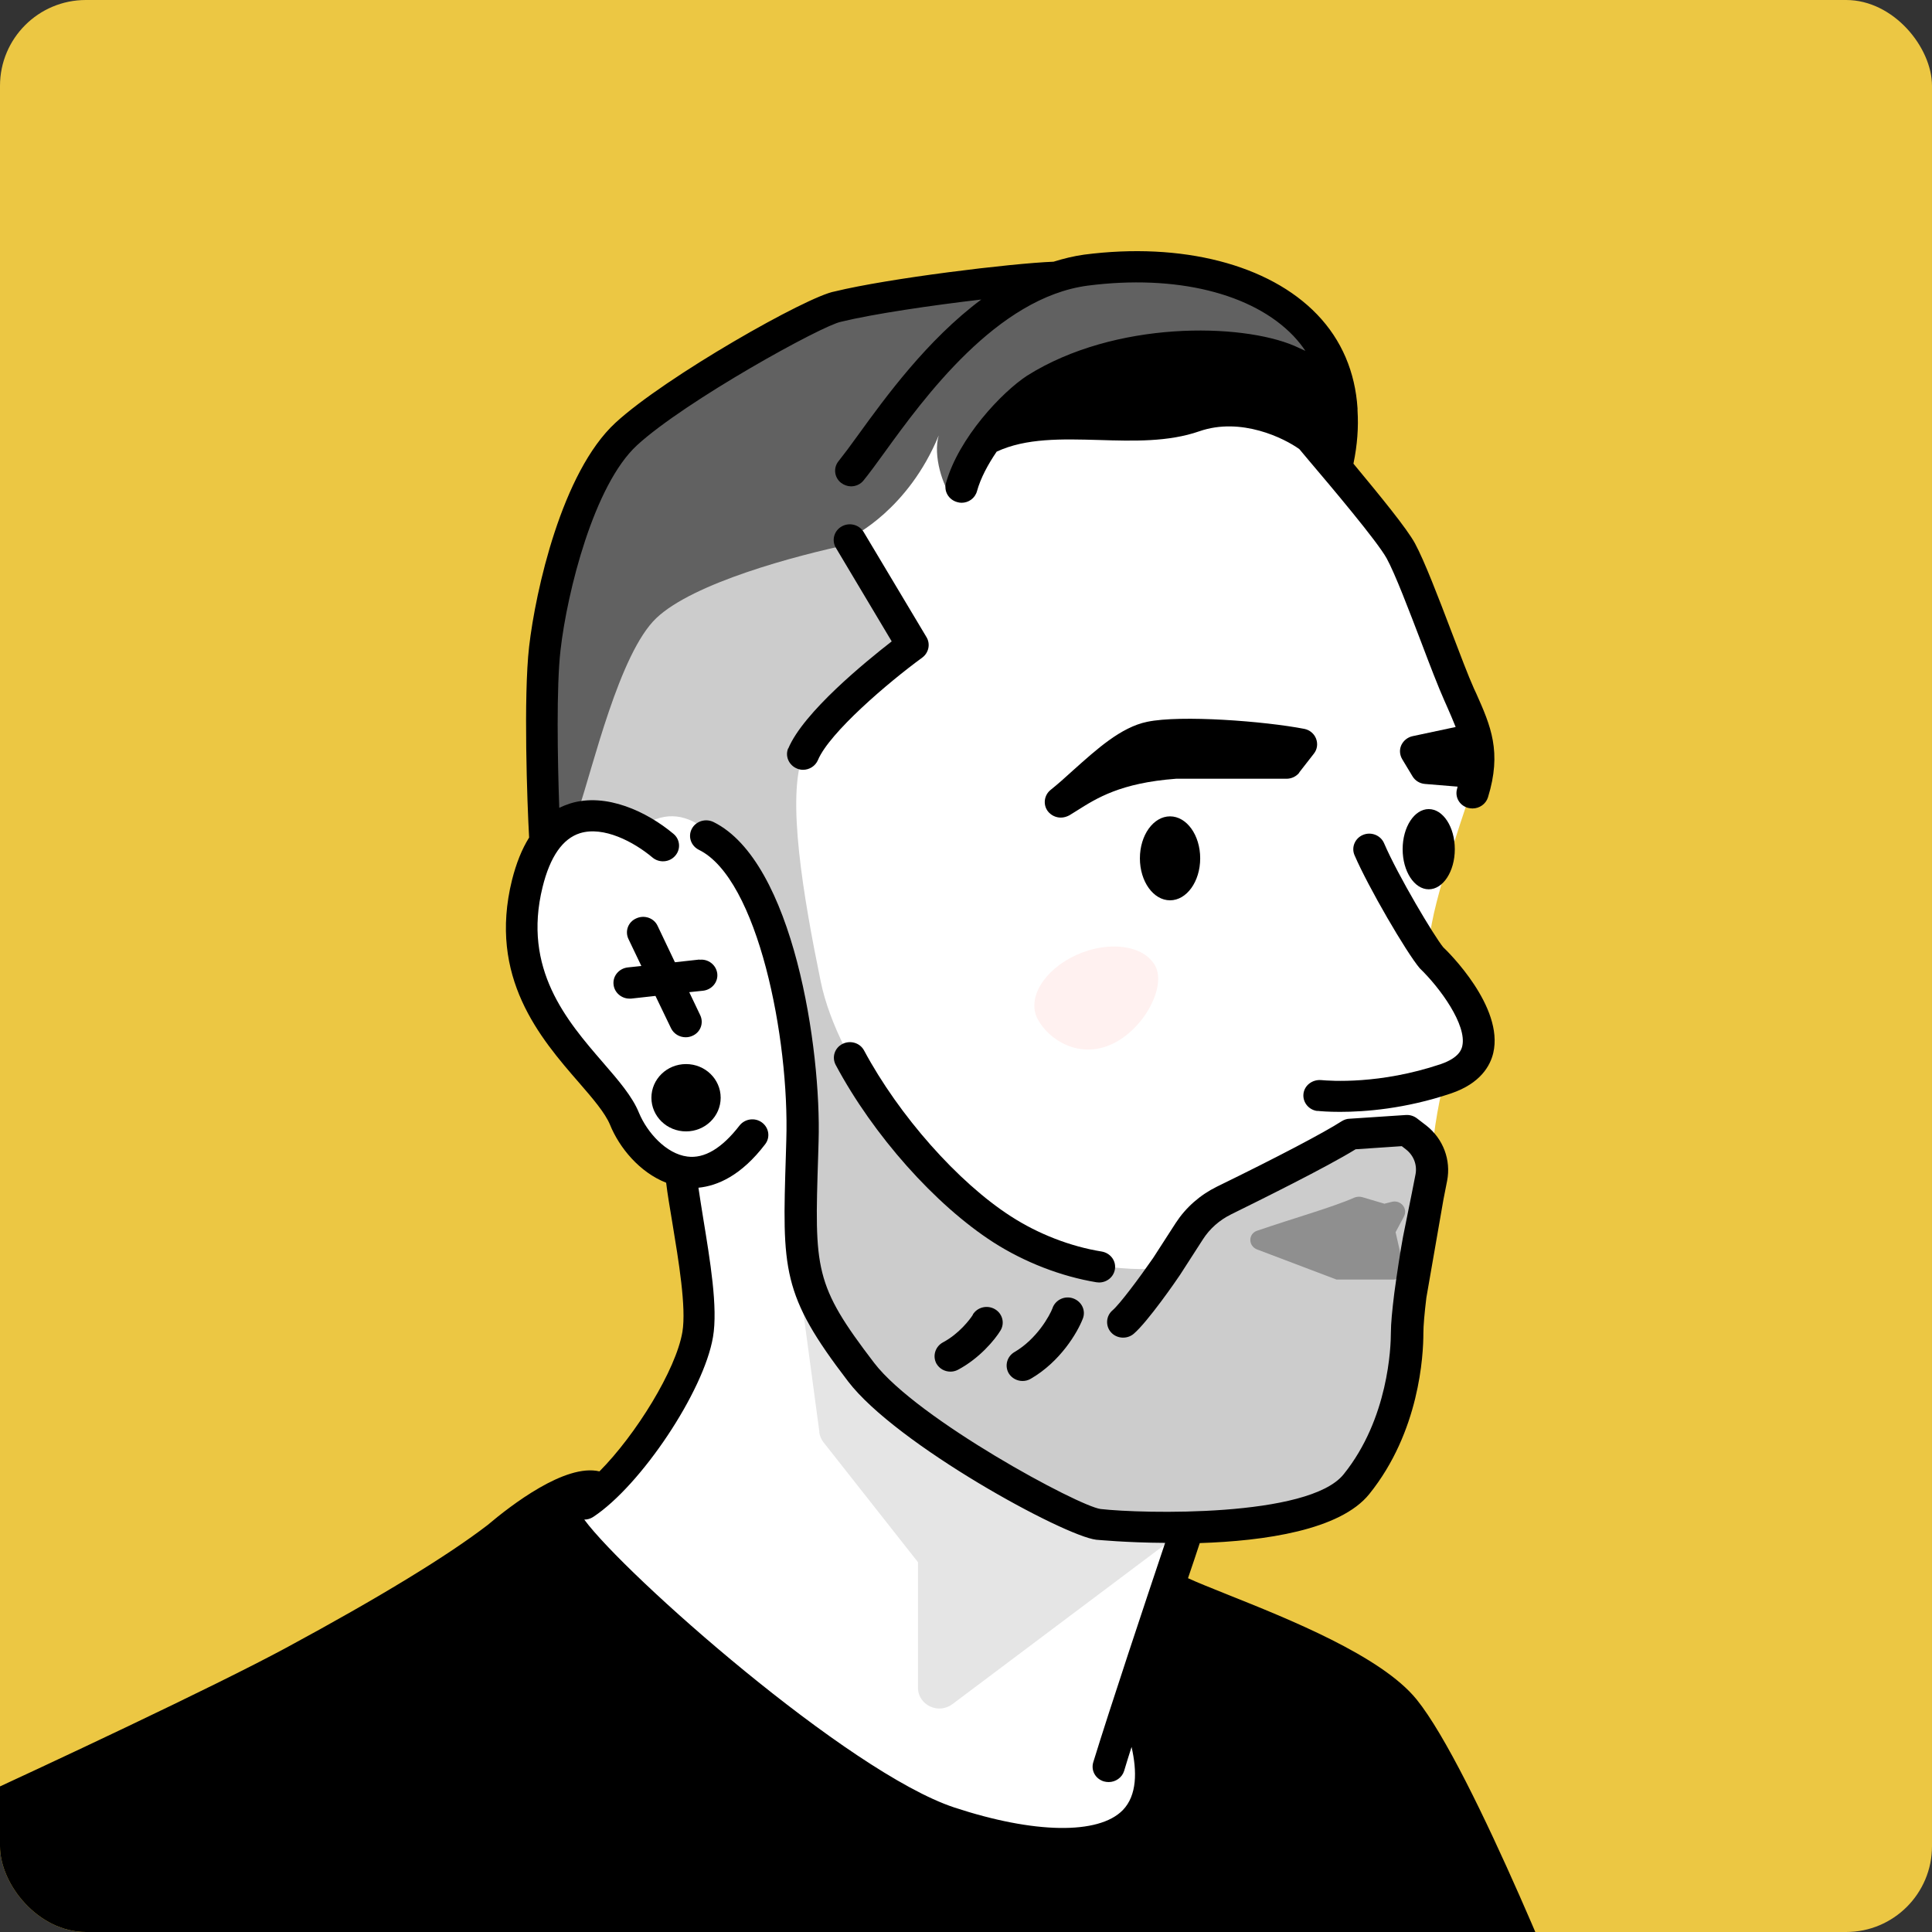
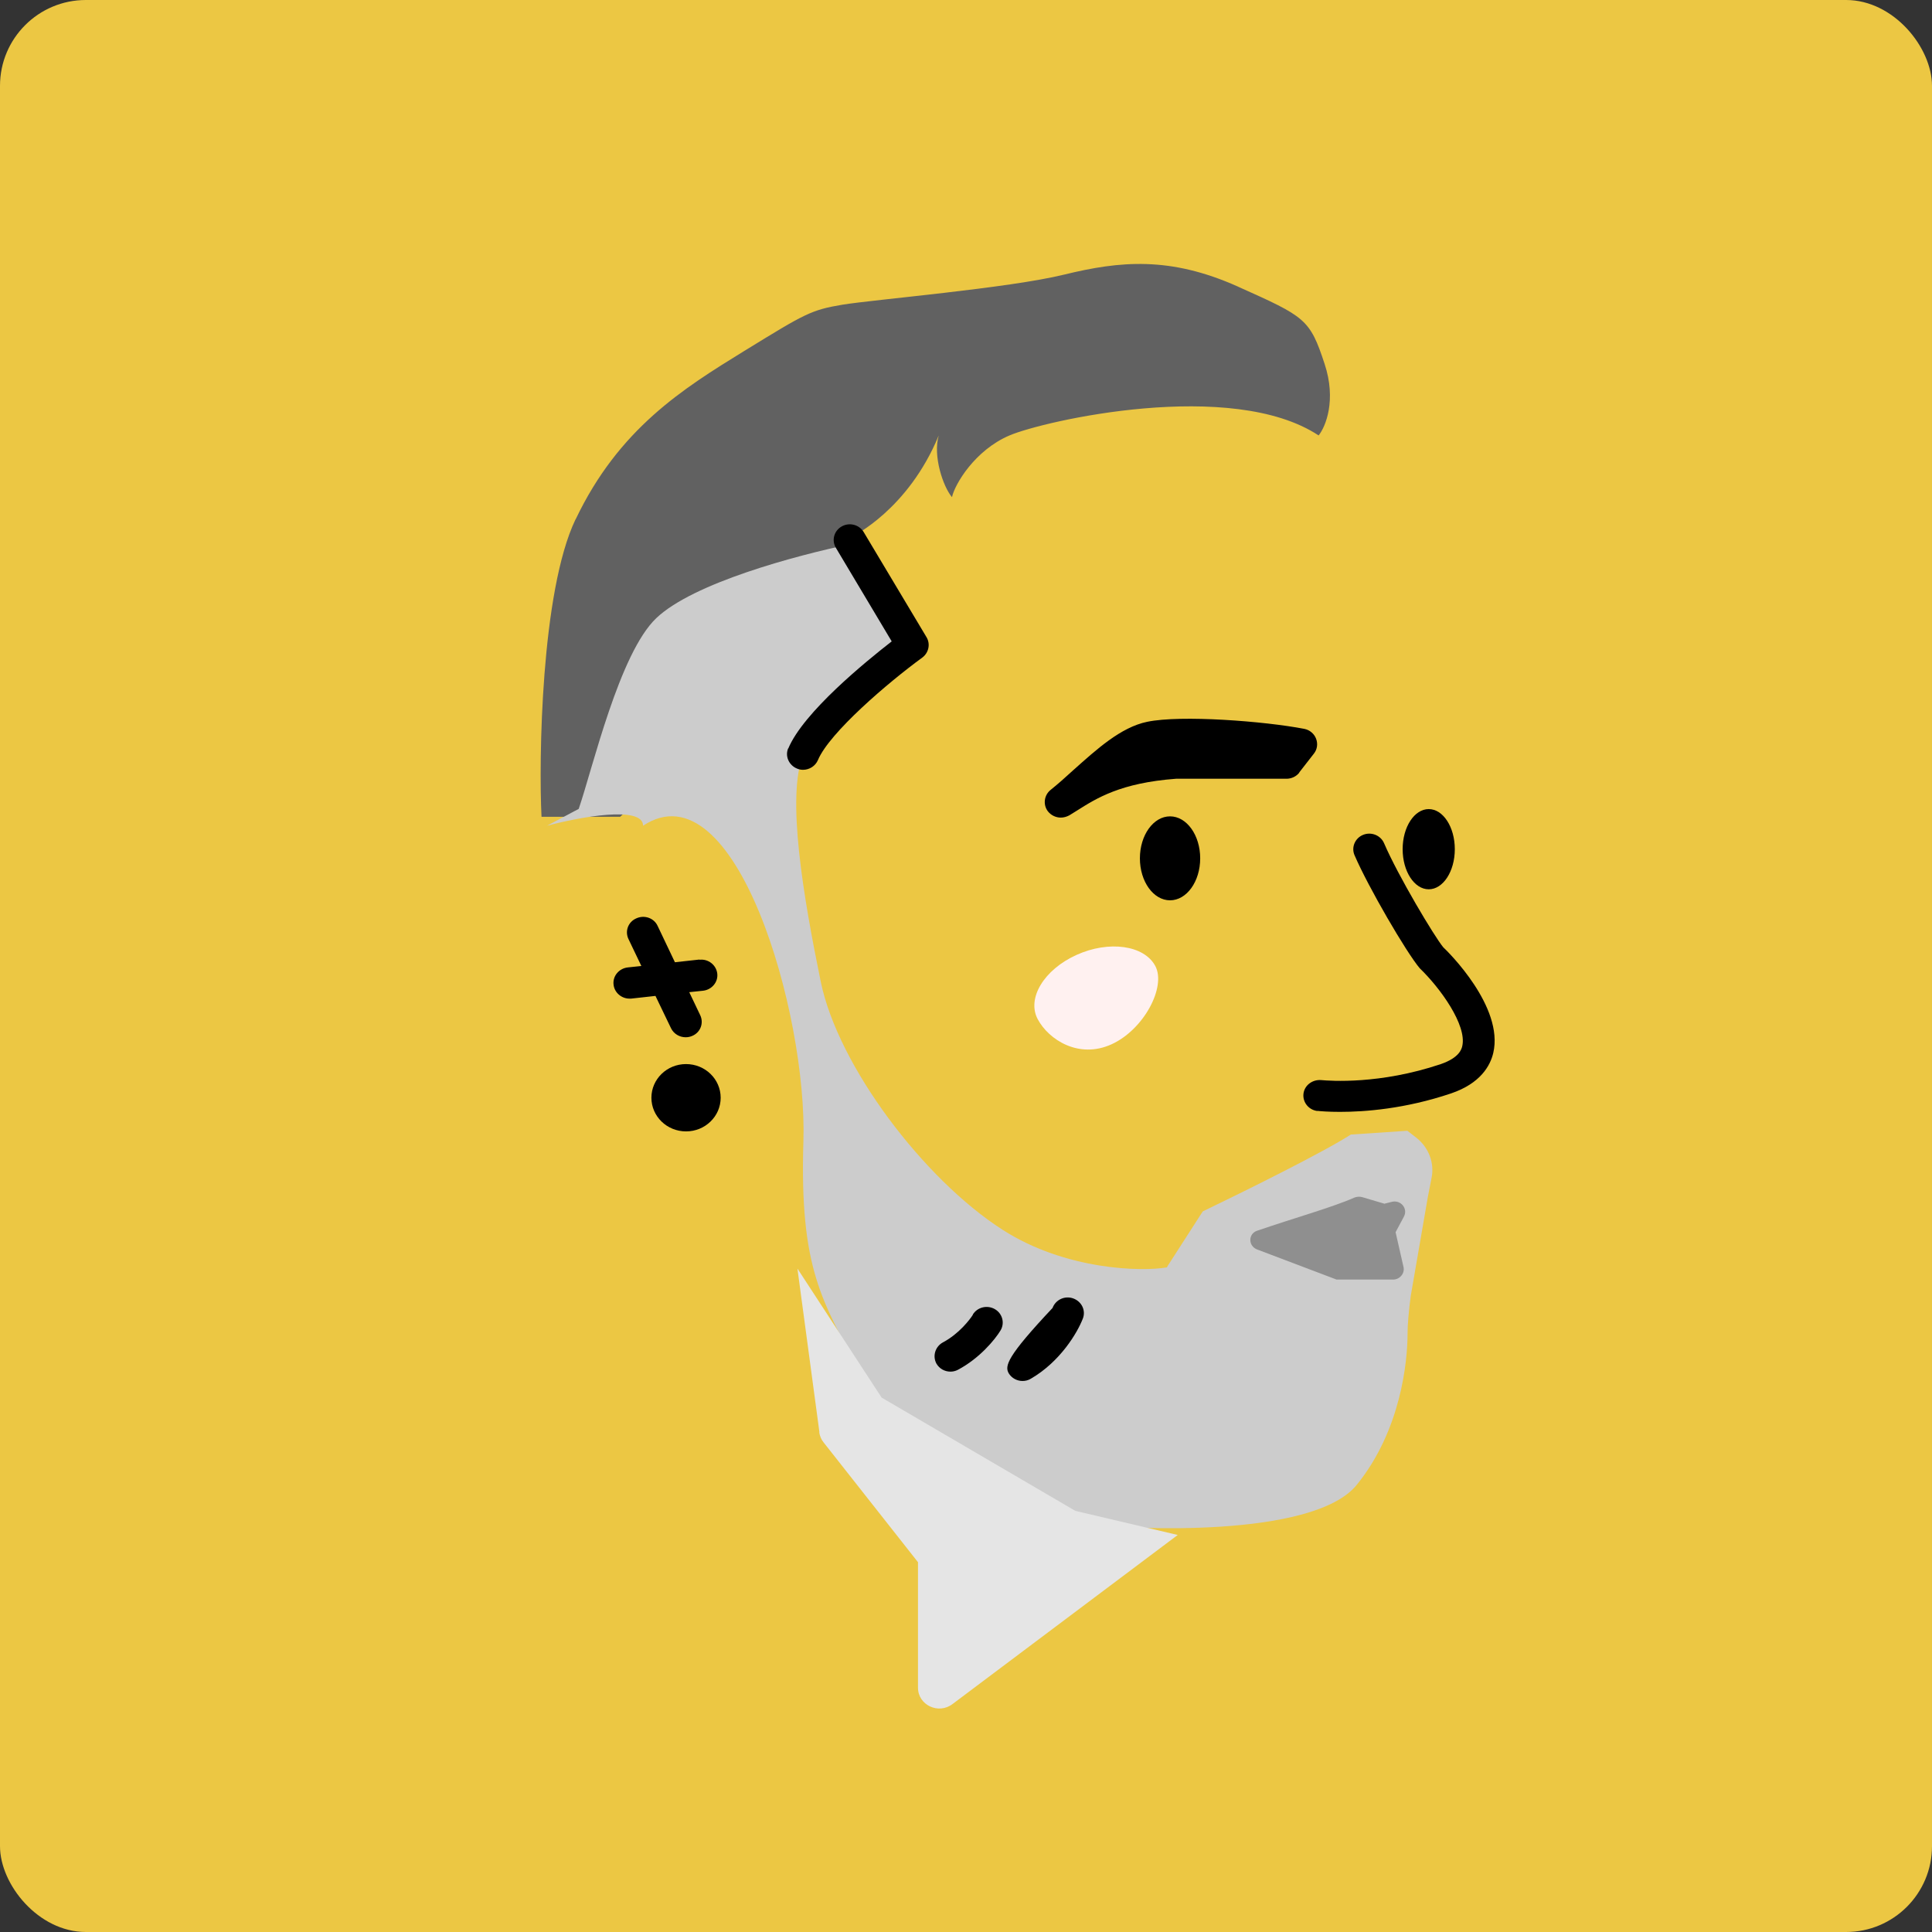
<svg xmlns="http://www.w3.org/2000/svg" viewBox="0 0 180 180" fill="none">
  <rect x="0" y="0" width="180" height="180" fill="#333333" stroke="none" />
  <g clip-path="url(#mask)">
    <rect width="180" height="180" rx="8" fill="#ECC743" />
-     <path d="M65.47 122.913L63.319 109.747C59.993 106.475 52.623 98.401 49.715 92.206C46.807 86.01 49.217 80.202 50.791 78.072L57.065 55.303L78.058 48.1L80.229 41.537L87.2 36.483C96.263 37.084 115.085 38.478 117.933 39.252C121.479 40.22 126.339 45.351 128.49 48.894C130.223 51.721 133.569 59.388 135.023 62.854C136.298 64.713 138.548 69.262 137.413 72.651C135.979 76.91 132.433 87.172 133.35 88.469C134.266 89.766 138.07 94.316 137.413 97.801C136.895 100.589 135.262 100.957 134.505 100.783C134.047 102.738 133.21 106.998 133.549 108.431C133.987 110.231 131.557 121.442 131.039 126.572C130.521 131.703 127.096 138.654 123.112 140.745C119.925 142.429 113.452 142.604 110.604 142.468L105.405 159.971C109.508 165.605 106.401 171.201 102.418 171.878C98.434 172.556 94.709 172.033 89.073 170.91C83.456 169.787 74.533 162.391 67.92 157.26C62.622 153.156 55.472 145.159 52.544 141.674C58.758 139.235 63.737 128.121 65.43 122.874L65.47 122.913Z" fill="white" />
    <path d="M53.619 48.391C50.393 55.129 50.193 70.85 50.452 76.097H57.782L80.668 54.799L79.413 49.978C79.413 49.978 84.611 47.5 87.459 40.569C86.902 42.466 87.858 45.332 88.694 46.319C88.953 45.119 90.826 41.943 94.052 40.569C97.279 39.194 114.747 35.225 122.853 40.569C123.51 39.755 124.526 37.277 123.411 33.908C122.036 29.707 121.598 29.513 115.384 26.725L115.304 26.686C109.01 23.879 104.369 24.305 99.151 25.583C93.933 26.861 81.424 27.906 78.477 28.39C75.569 28.874 74.971 29.242 69.514 32.592L69.294 32.727C63.638 36.212 57.663 39.93 53.639 48.371L53.619 48.391Z" fill="#616161" />
    <path d="M108.731 118.034L112.058 112.864C115.922 111.006 123.311 107.346 125.861 105.701L131.119 105.352L131.975 106.011C133.111 106.921 133.668 108.353 133.37 109.767L133.031 111.509L131.438 120.725C131.258 122.081 131.139 123.378 131.139 124.249C131.139 126.843 130.521 133.252 126.418 138.325C122.315 143.417 104.828 142.391 102.418 142.1C100.008 141.81 83.137 133.814 79.911 127.521C76.684 121.229 74.473 118.324 74.852 106.34C75.23 94.355 68.498 71.257 59.913 76.93C59.913 75.013 53.958 76.136 50.97 76.93L53.918 75.361C55.233 71.528 57.702 60.859 61.148 57.587C64.594 54.315 74.055 51.779 79.313 50.675L85.069 60.104C82.201 62.196 76.146 67.171 74.852 70.269C73.238 74.141 74.852 83.59 76.465 91.451C78.078 99.311 86.045 109.844 93.395 114.568C99.271 118.344 106.401 118.499 108.751 118.073L108.731 118.034Z" fill="#CCCCCC" />
    <path d="M76.345 133.446L74.294 118.189L82.141 130.212L100.187 140.764L109.727 143.01L88.734 158.771C87.42 159.758 85.527 158.848 85.527 157.241V145.547L76.724 134.375C76.505 134.104 76.385 133.794 76.325 133.446H76.345Z" fill="#E5E5E5" />
    <path d="M129.048 112.129L129.665 111.974C130.502 111.761 131.199 112.593 130.8 113.348L130.024 114.801L130.76 118.034C130.9 118.634 130.422 119.215 129.784 119.215H124.526L117.117 116.408C116.28 116.078 116.28 114.956 117.117 114.665C120.563 113.484 124.208 112.458 126.159 111.587C126.398 111.49 126.657 111.47 126.896 111.529L128.988 112.148L129.048 112.129Z" fill="#8F8F8F" />
    <path d="M107.636 89.999C106.6 88.062 103.314 87.598 100.286 88.972C97.259 90.347 95.646 93.019 96.681 94.955C97.717 96.891 100.525 98.672 103.553 97.298C106.58 95.923 108.672 91.935 107.636 89.999Z" fill="#FFF1F0" />
-     <path d="M98.075 121.848C97.796 122.584 96.601 124.752 94.51 125.972C93.813 126.379 93.574 127.269 93.992 127.966C94.271 128.412 94.769 128.663 95.267 128.663C95.526 128.663 95.785 128.605 96.044 128.45C98.772 126.863 100.366 124.191 100.884 122.855C101.183 122.1 100.784 121.267 100.007 120.977C99.231 120.687 98.374 121.074 98.075 121.829V121.848Z" fill="black" />
+     <path d="M98.075 121.848C93.813 126.379 93.574 127.269 93.992 127.966C94.271 128.412 94.769 128.663 95.267 128.663C95.526 128.663 95.785 128.605 96.044 128.45C98.772 126.863 100.366 124.191 100.884 122.855C101.183 122.1 100.784 121.267 100.007 120.977C99.231 120.687 98.374 121.074 98.075 121.829V121.848Z" fill="black" />
    <path d="M90.646 122.487C90.367 122.932 89.351 124.268 87.858 125.062C87.141 125.449 86.862 126.321 87.24 127.037C87.519 127.521 88.017 127.792 88.555 127.792C88.794 127.792 89.033 127.734 89.252 127.618C91.263 126.553 92.698 124.811 93.215 123.959C93.634 123.262 93.395 122.371 92.678 121.964C91.961 121.558 91.044 121.79 90.626 122.487H90.646Z" fill="black" />
    <path d="M122.714 103.493C123.032 103.532 123.769 103.59 124.845 103.59C127.135 103.59 130.9 103.319 135.202 101.867C137.931 100.938 138.847 99.292 139.126 98.092C140.122 93.813 134.943 88.701 134.465 88.256C133.648 87.269 130.262 81.615 128.948 78.556C128.629 77.82 127.753 77.472 126.996 77.781C126.239 78.091 125.88 78.943 126.199 79.679C127.494 82.68 131.019 88.721 132.274 90.212C134.186 92.051 136.676 95.497 136.238 97.453C136.178 97.724 135.979 98.537 134.246 99.137C128.549 101.054 123.928 100.705 123.072 100.628C122.255 100.57 121.518 101.131 121.439 101.925C121.359 102.719 121.957 103.435 122.773 103.513L122.714 103.493Z" fill="black" />
    <path d="M109.01 83.88C110.561 83.88 111.819 82.129 111.819 79.969C111.819 77.809 110.561 76.058 109.01 76.058C107.459 76.058 106.202 77.809 106.202 79.969C106.202 82.129 107.459 83.88 109.01 83.88Z" fill="black" />
    <path d="M133.111 82.854C134.453 82.854 135.541 81.181 135.541 79.117C135.541 77.054 134.453 75.381 133.111 75.381C131.769 75.381 130.681 77.054 130.681 79.117C130.681 81.181 131.769 82.854 133.111 82.854Z" fill="black" />
    <path d="M121.041 71.973L122.415 70.211C122.734 69.805 122.793 69.282 122.614 68.817C122.435 68.352 122.017 68.004 121.519 67.907C117.814 67.191 110.026 66.591 106.879 67.249C104.429 67.752 102.179 69.805 99.988 71.76C99.271 72.418 98.554 73.057 97.876 73.599C97.279 74.083 97.159 74.955 97.618 75.574C97.916 75.962 98.374 76.174 98.832 76.174C99.111 76.174 99.37 76.097 99.629 75.962L100.346 75.516C102.159 74.374 104.389 72.941 109.568 72.554H119.865C120.324 72.554 120.782 72.341 121.061 71.973H121.041Z" fill="black" />
-     <path d="M147.451 190.678C147.033 189.633 137.293 164.889 131.975 158.325C128.689 154.278 120.045 150.832 114.328 148.547C112.834 147.947 111.52 147.424 110.683 147.037C111.102 145.798 111.48 144.695 111.779 143.765C117.774 143.572 124.865 142.565 127.574 139.196C132.254 133.387 132.613 126.262 132.613 124.21C132.613 123.513 132.712 122.371 132.892 120.899L134.485 111.741L134.824 110.018C135.202 108.082 134.465 106.107 132.892 104.868L132.035 104.21C131.736 103.977 131.378 103.861 130.999 103.881L125.741 104.229C125.482 104.229 125.223 104.326 125.004 104.461C123.351 105.526 119.009 107.811 113.372 110.56C111.799 111.335 110.484 112.496 109.548 113.929L107.437 117.201C106.082 119.157 104.31 121.519 103.652 122.08C103.035 122.603 102.975 123.532 103.513 124.133C104.051 124.733 105.007 124.791 105.624 124.268C106.939 123.145 109.628 119.254 109.946 118.769L112.078 115.459C112.715 114.471 113.611 113.677 114.707 113.135C117.336 111.838 123.57 108.76 126.299 107.075L130.601 106.785L130.999 107.095C131.716 107.656 132.055 108.547 131.876 109.437L131.537 111.16L130.721 115.207C130.481 116.504 130.163 118.557 129.904 120.473C129.705 122.08 129.585 123.319 129.585 124.171C129.585 125.469 129.366 132.168 125.183 137.357C121.937 141.403 106.401 141.035 102.537 140.59C100.485 140.319 85.468 132.226 81.444 126.979C75.847 119.66 75.887 118.305 76.226 107.695L76.266 106.32C76.525 97.762 73.935 80.26 66.466 76.581C65.729 76.232 64.833 76.503 64.454 77.22C64.076 77.936 64.375 78.807 65.112 79.175C70.609 81.867 73.557 96.755 73.258 106.223L73.218 107.598C72.88 118.344 72.8 120.589 79.014 128.702C83.516 134.588 99.131 143.107 102.139 143.455C102.218 143.455 104.907 143.726 108.552 143.746C106.74 149.148 103.433 159.061 101.86 164.172C101.621 164.947 102.059 165.74 102.856 165.973C102.995 166.012 103.154 166.031 103.294 166.031C103.931 166.031 104.529 165.624 104.728 165.005C104.927 164.327 105.166 163.572 105.425 162.759C105.943 165.024 105.943 167.27 104.608 168.645C102.358 170.949 96.343 170.852 88.893 168.393C79.034 165.121 58.22 146.727 54.436 141.577C54.715 141.577 55.013 141.5 55.272 141.326C59.714 138.402 65.57 129.631 66.426 124.578C66.904 121.829 66.147 117.375 65.51 113.464C65.351 112.458 65.191 111.49 65.072 110.657C66.844 110.483 69.055 109.534 71.286 106.61C71.784 105.972 71.645 105.062 70.987 104.578C70.33 104.093 69.394 104.229 68.896 104.868C67.263 106.978 65.63 107.966 64.036 107.753C62.064 107.501 60.292 105.507 59.535 103.687C58.917 102.157 57.643 100.686 56.169 98.982C52.822 95.11 48.66 90.289 50.552 82.641C51.249 79.814 52.424 78.13 54.038 77.626C56.228 76.949 59.037 78.42 60.79 79.892C61.407 80.414 62.363 80.356 62.901 79.737C63.439 79.136 63.379 78.207 62.742 77.684C60.292 75.632 56.467 73.812 53.121 74.858C52.763 74.974 52.424 75.109 52.105 75.264C51.946 70.772 51.827 63.957 52.225 60.55C52.842 55.148 55.332 45.176 59.355 41.478C63.877 37.335 76.624 30.307 78.357 29.978C81.365 29.242 86.802 28.448 91.423 27.906C86.384 31.662 82.5 37.006 79.99 40.472C79.253 41.498 78.616 42.35 78.138 42.95C77.62 43.569 77.72 44.48 78.357 44.983C78.636 45.196 78.974 45.312 79.293 45.312C79.731 45.312 80.169 45.118 80.448 44.77C80.966 44.131 81.643 43.221 82.42 42.137C86.065 37.103 92.877 27.712 101.362 26.609C109.528 25.563 116.679 27.306 120.503 31.294C120.921 31.74 121.299 32.204 121.618 32.688C121.28 32.533 120.941 32.379 120.602 32.224C115.623 30.094 103.911 29.842 95.705 34.992C93.335 36.541 89.312 40.801 88.136 45.002C87.917 45.777 88.395 46.571 89.192 46.783C89.332 46.822 89.451 46.842 89.591 46.842C90.248 46.842 90.845 46.416 91.025 45.757C91.363 44.538 92.04 43.279 92.857 42.079C95.606 40.801 98.912 40.898 102.418 40.994C105.584 41.091 108.851 41.188 111.739 40.181C115.643 38.826 119.666 40.84 121.06 41.846L121.937 42.892C124.008 45.331 128.291 50.404 129.187 52.011C129.984 53.463 131.278 56.871 132.433 59.891C133.23 62.002 134.007 64.015 134.585 65.312L134.784 65.758C135.102 66.474 135.381 67.132 135.62 67.733L131.617 68.585C131.159 68.681 130.76 68.991 130.561 69.417C130.362 69.843 130.402 70.327 130.641 70.734L131.597 72.321C131.836 72.728 132.274 72.999 132.752 73.038L135.8 73.289C135.8 73.289 135.78 73.406 135.76 73.464C135.521 74.238 135.959 75.032 136.756 75.264C136.895 75.303 137.054 75.322 137.194 75.322C137.831 75.322 138.429 74.916 138.628 74.296C139.942 70.037 138.887 67.636 137.532 64.596L137.333 64.17C136.775 62.931 136.039 60.956 135.242 58.884C134.007 55.632 132.712 52.263 131.836 50.636C131.079 49.242 128.649 46.28 126.1 43.202C126.1 43.202 126.1 43.202 126.1 43.182C126.458 41.459 126.578 39.813 126.478 38.245C126.478 38.168 126.478 38.109 126.478 38.051C126.259 34.663 125.004 31.681 122.714 29.3C118.232 24.634 110.106 22.543 101.003 23.724C100.027 23.86 99.091 24.092 98.155 24.382C94.172 24.537 82.779 25.931 77.779 27.151C75.25 27.577 61.985 35.108 57.344 39.387C52.344 43.995 49.895 55.051 49.297 60.24C48.759 64.925 49.118 74.877 49.297 78.033C48.62 79.117 48.102 80.414 47.704 81.983C45.453 91.063 50.353 96.736 53.938 100.86C55.252 102.37 56.368 103.687 56.826 104.771C57.702 106.94 59.594 109.224 62.064 110.192C62.184 111.219 62.403 112.496 62.642 113.929C63.219 117.434 63.956 121.809 63.578 124.094C62.98 127.618 59.256 133.658 55.85 137.085C52.663 136.33 47.584 140.261 45.433 142.081C41.728 144.927 35.434 148.78 26.691 153.504C19.958 157.144 4.124 164.559 -3.325 167.967C-3.744 168.161 -4.042 168.529 -4.142 168.954L-5.138 173.311L-13.492 190.388C-13.79 190.833 -13.83 191.394 -13.571 191.878C-13.312 192.343 -12.814 192.653 -12.277 192.653H146.037H146.057C146.535 192.653 146.993 192.421 147.272 192.033C147.551 191.646 147.611 191.143 147.451 190.678Z" fill="black" />
    <path d="M63.917 105.41C65.699 105.41 67.143 104.006 67.143 102.274C67.143 100.541 65.699 99.137 63.917 99.137C62.135 99.137 60.69 100.541 60.69 102.274C60.69 104.006 62.135 105.41 63.917 105.41Z" fill="black" />
    <path d="M65.171 89.398L62.881 89.65L61.268 86.262C60.929 85.526 60.033 85.216 59.276 85.565C58.519 85.894 58.2 86.765 58.559 87.501L59.754 89.999L58.479 90.134C57.663 90.231 57.065 90.947 57.165 91.741C57.244 92.477 57.901 93.038 58.639 93.038C58.698 93.038 58.758 93.038 58.798 93.038L61.068 92.787L62.522 95.807C62.781 96.33 63.319 96.639 63.877 96.639C64.096 96.639 64.295 96.601 64.514 96.504C65.271 96.175 65.59 95.304 65.231 94.568L64.215 92.438L65.51 92.303C66.327 92.206 66.924 91.489 66.825 90.696C66.725 89.902 65.988 89.321 65.171 89.418V89.398Z" fill="black" />
    <path d="M73.437 69.708C73.119 70.444 73.497 71.295 74.254 71.605C74.433 71.683 74.632 71.721 74.812 71.721C75.409 71.721 75.967 71.373 76.206 70.811C77.281 68.256 82.739 63.59 85.926 61.266C86.523 60.821 86.703 60.008 86.324 59.369L80.468 49.572C80.05 48.875 79.134 48.642 78.417 49.049C77.7 49.456 77.461 50.346 77.879 51.043L83.078 59.756C80.667 61.634 74.852 66.358 73.437 69.746V69.708Z" fill="black" />
-     <path d="M102.398 119.486C103.115 119.486 103.752 118.983 103.872 118.266C104.011 117.473 103.453 116.737 102.637 116.601C99.749 116.137 96.741 114.975 94.192 113.329C89.252 110.154 83.755 103.939 80.508 97.879C80.13 97.162 79.233 96.891 78.496 97.259C77.76 97.627 77.481 98.498 77.859 99.215C81.365 105.778 87.141 112.264 92.558 115.749C95.466 117.608 98.872 118.925 102.159 119.467C102.238 119.467 102.318 119.486 102.398 119.486Z" fill="black" />
  </g>
  <defs>
    <clipPath id="mask">
      <rect width="180" height="180" rx="8" fill="white" />
    </clipPath>
  </defs>
</svg>